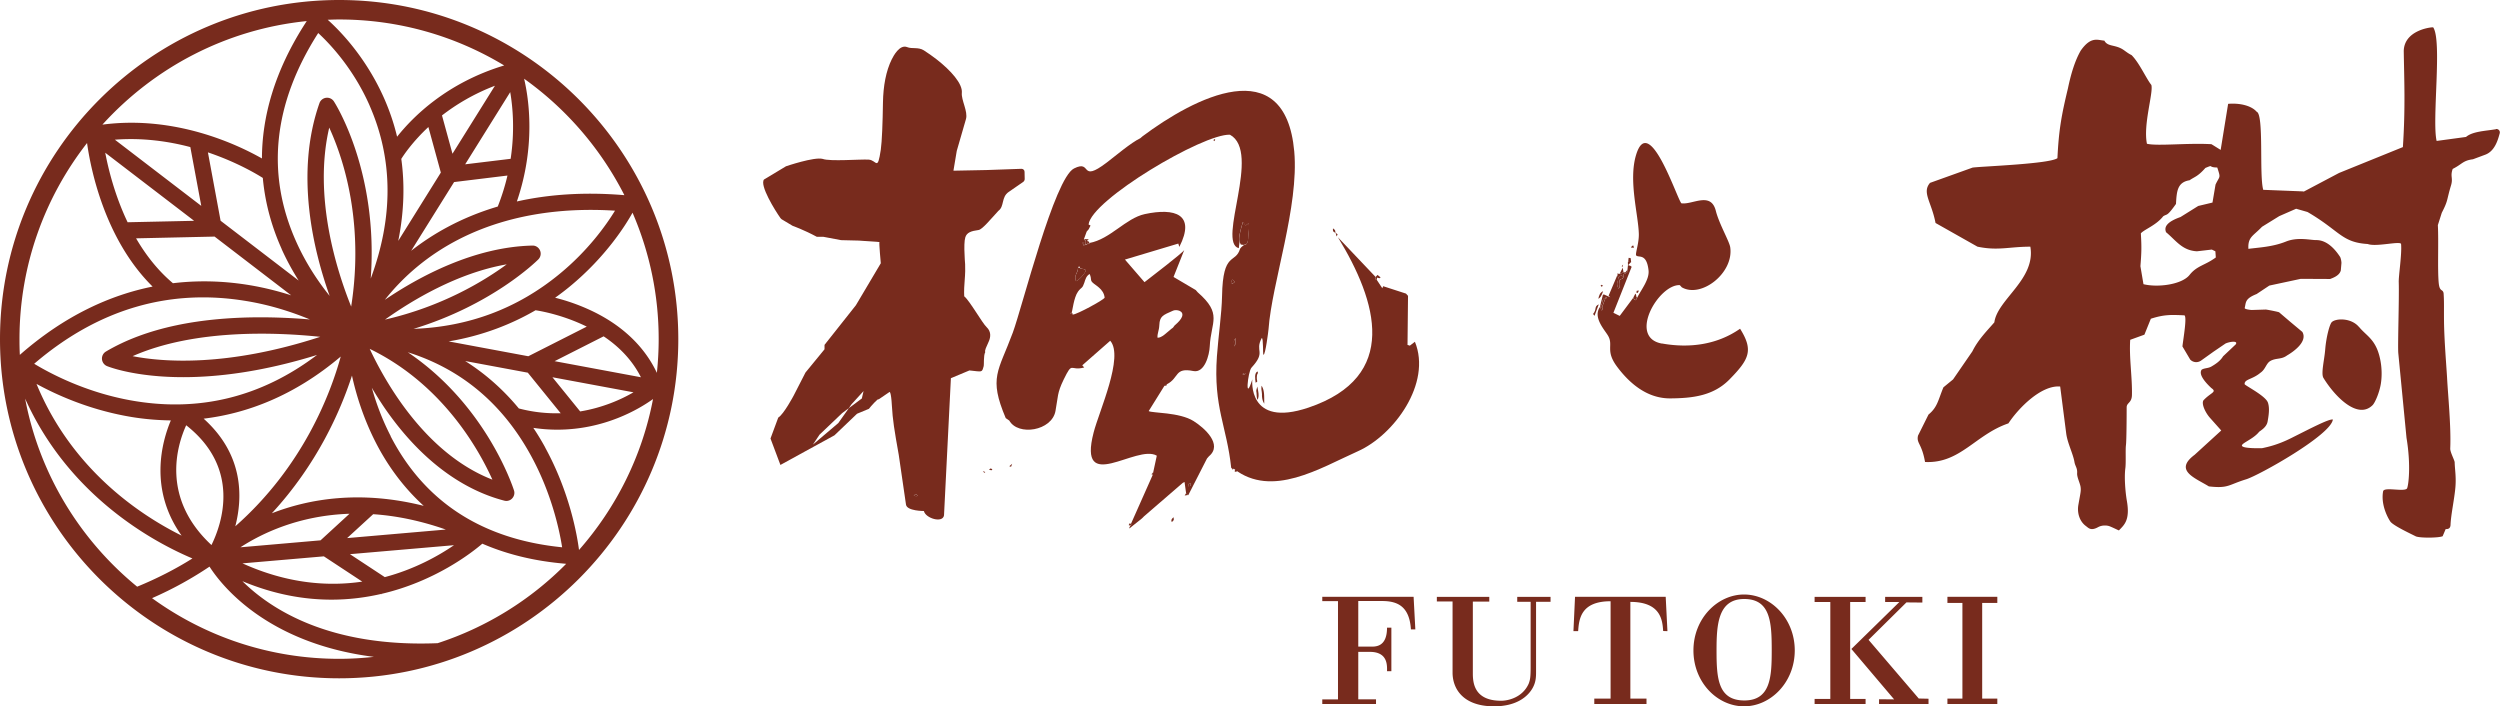
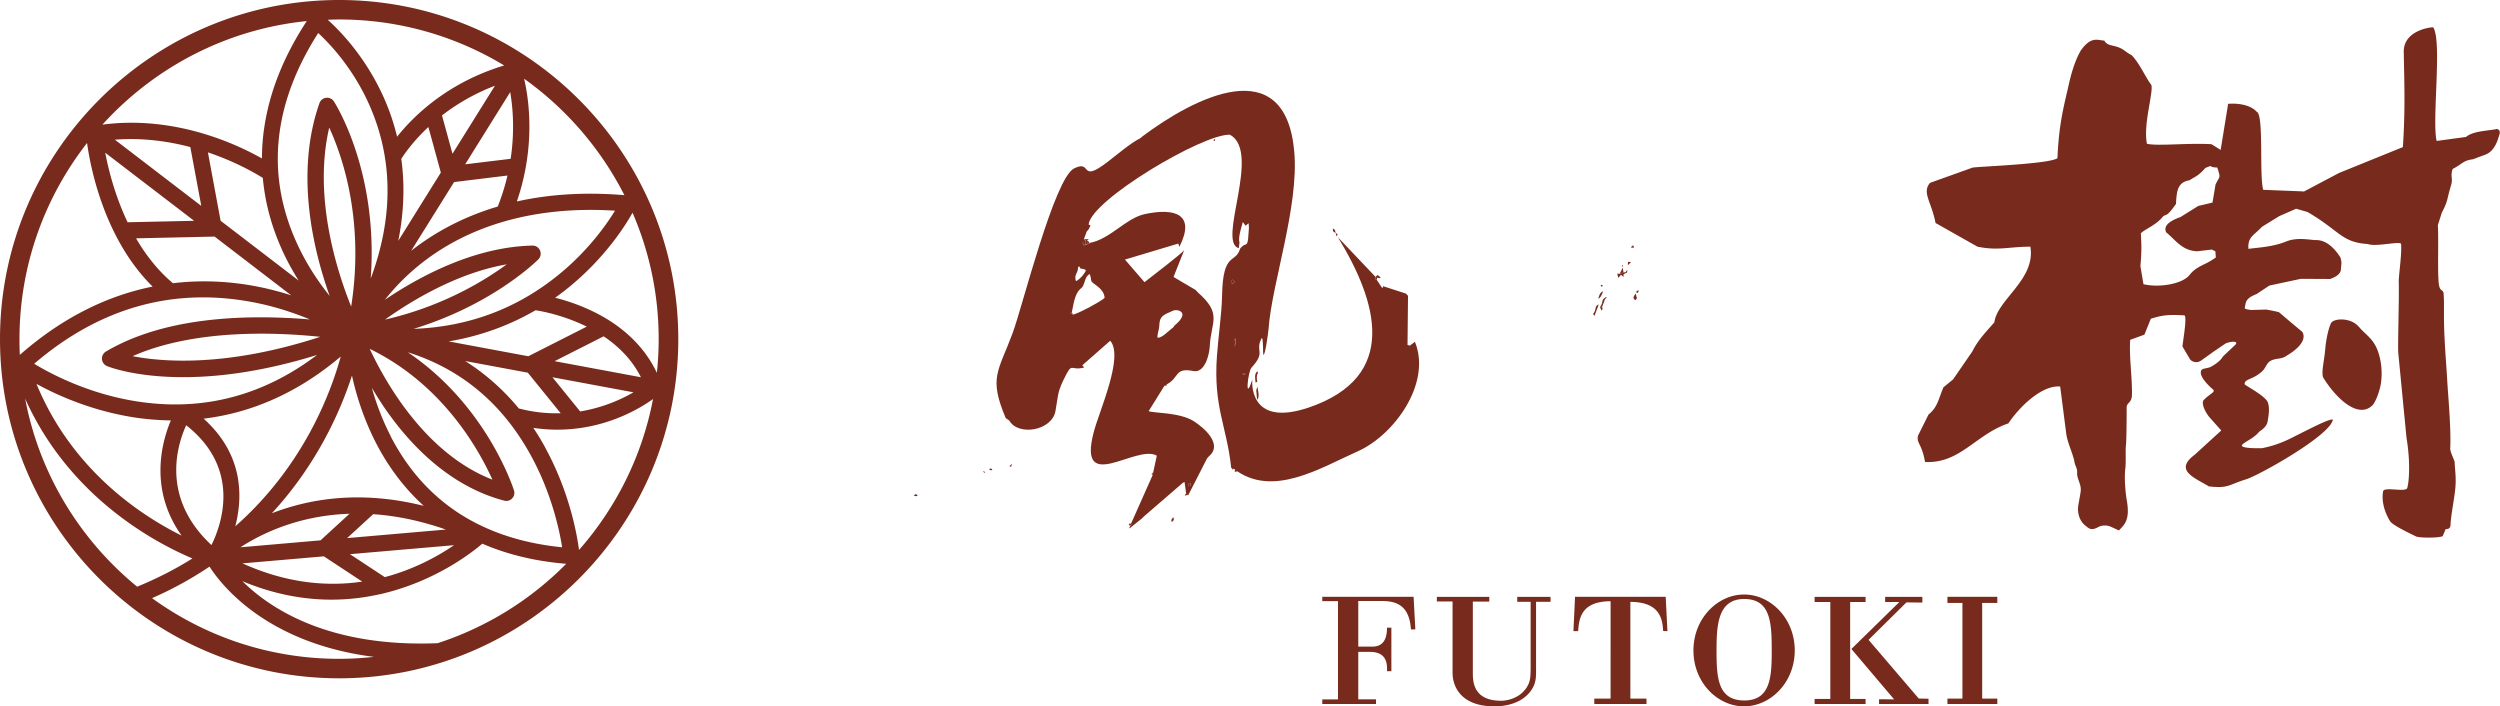
<svg xmlns="http://www.w3.org/2000/svg" viewBox="0 0 345.2 97.53">
  <defs>
    <clipPath id="clippath">
      <path style="fill:none" d="M158.29 52.42h30.34v30.34h-30.34z" />
    </clipPath>
    <style>.cls-3{fill:#782b1d}</style>
  </defs>
  <g style="isolation:isolate">
    <g id="_レイヤー_2">
      <g id="_レイヤー_1-2">
        <path class="cls-3" d="M151.06 39.18c-.66-.52-.21-.49-.61-1.37.39.87-.05.85.61 1.37m-1.91-2.13c-.1-.07-.11-.07-.18-.09.07.03.09.03.18.09m3.38 4.05c-.23.37-3.79 2.28-4.36 2.32-.01-.01-.03-.02-.04-.04l.04.04-.11-.05.11.05c.57-.04 4.13-1.94 4.36-2.32-.05-.59-.39-1.06-.79-1.41.4.34.74.82.79 1.41" />
        <path class="cls-3" d="M148.11 43.35s-.02-.03-.01-.04c.02-.01 0-.03-.01-.05.02.02.03.04.01.05 0 0 0 .02.01.04m23.83 8.18c.07.05-.02.21-.1.21-.34 0-.28-.09-.14-.16-.14.07-.21.16.14.16.08 0 .17-.16.1-.21m-11.86-6.64c.05-1.24.5-1.38 1.92-2 .44-.19 1.54 0 1.22.85.32-.84-.78-1.04-1.22-.85-1.42.62-1.86.76-1.92 2-.03.77-.3 1.17-.25 1.74-.05-.57.22-.97.25-1.74m-11.44-6.1c.2-.09.57-.41.87-.76-.3.35-.66.67-.87.76m21.8 9.01c-.02-.19-.04-.34-.05-.48.01.14.03.29.05.48 0 0 .1.08.18-.56v-.08.08c-.07.64-.18.56-.18.56m.17-1.01c.01.08.02.14.02.19 0-.05 0-.11-.02-.19m-.24.39c0-.12.05-.23.12-.33-.07.11-.12.21-.12.33m-.36-8.31c-.1.21.03.17.1.25-.07-.09-.2-.04-.1-.25m.16-.28c.4.33.4.34-.03.59.43-.25.43-.26.03-.59m-21.15-1.82-.16.13c.02.87-.6.97-.29 1.92-.31-.95.3-1.05.29-1.92l.16-.13.15.29c.36.11.43.02.77.24-.35-.23-.41-.13-.77-.24l-.15-.29ZM148 43.13s-.01-.03-.02-.04c.09-.1.27-2.01.86-2.83.25-.34.4-.43.53-.56-.13.14-.28.22-.53.56-.59.82-.77 2.73-.86 2.83l-.21.16.21-.16s.01.03.02.04m12.76 3.09c.45-.34.91-.8 1.21-.99l.05-.07-.05.07c-.3.2-.76.65-1.21.99M149.6 33.44l-.01-.01.01.01m.81.16s.02.03.01.04c0 0 0-.02-.01-.04m5.73 38.9v-.02.02m-.05.12.02-.03s0 .02-.02.03m-5.97-38.96-.22.13-.35.03.35-.03.22-.13zm13.96 33.28s0 .11-.02.21c.16-.04.25-.04.29-.05-.04 0-.13.01-.29.05.02-.1.02-.16.02-.21m.36-.16c0 .06-.01.11-.02.15 0-.04 0-.09.02-.15m-.05.31h-.01.01m56.78-24.2s-.01-.01-.02-.03c0 .01.02.02.02.03m4.77-1.89c-.1-.08-.04.01 0 0m-1.76-2.78-.25-.18.25.18zm.47-.58-.27.11.27-.11zm-1.15 2.22c-.13-.25-.19-.41-.2-.55.01.14.07.31.2.55m-2.51 2.61s.04.03.13-.13c.03.05.05.08.08.1l.48-1.3v-.04c-.66.31-.22.68-.77 1.31l.1.13s-.02-.06-.01-.07m0 .08s.01.05.02.09c0 0 0 .02.02.03 0-.01-.01-.03-.02-.03a.2.2 0 0 0-.02-.09" />
        <path class="cls-3" d="m194.64 47.71-.29-.08.07-6.78-.28-.31-3.15-1.02-.12.28-.74-1.12c-.25-.22-.19.1-.18-.43l-5.21-5.49c5.44 8.89 8.55 19.25-4.06 23.52-8.49 2.87-7.76-3.91-7.76-3.9-1.07 3.42-.62-1.07-.11-1.62 2.08-2.26.4-2.19 1.41-4.08.25-.05.13 2.29.24 2.31.26.06.68-3.27.7-3.55.44-6.3 4.23-16.94 3.55-24.53-1.26-13.99-13.88-7.38-20.95-2.09l-.3.26c-1.32.64-3.39 2.41-4.65 3.37-3.82 2.9-1.96-.47-4.51.81-2.71 1.36-7.12 19.04-8.45 22.66-2 5.41-3.37 6.16-.98 11.81l.49.34c1.22 2.17 5.88 1.43 6.38-1.32.37-1.99.21-2.45 1.13-4.34 1.29-2.64.83-1.12 2.84-1.67l-.27-.3 3.86-3.39c1.92 2.19-1.54 9.74-2.29 12.66-2.26 8.71 5.94 1.56 8.72 3.21l-.5 2.32-.08.37-3 6.75s.06.02.07.03c0 0 0 .02-.04.08 0 .01-.01.03-.02.04v.04c-.01.02-.02.04-.03.07 0 .01 0 .02-.02.03s-.03-.03-.05-.04l-.15.33h.07l1.7-1.36.29-.29 5.35-4.62.24-.12.22 1.57.29.26 2.59-5.07.27-.31c1.96-1.63-.65-3.94-2.12-4.86-1.96-1.24-5.75-1.09-6.2-1.38l2.16-3.47.21-.14.15-.1c1.71-.87 1.02-2.35 3.64-1.82 1.58.32 2.22-2.25 2.27-3.4.17-3.46 1.79-4.46-1.67-7.48l-.26-.3-3.07-1.81 1.48-3.72c-.26.44-4.72 3.83-5.49 4.44l-2.7-3.12 7.37-2.21.14.46c2.31-4.53-.62-5.42-4.77-4.53-2.64.57-4.77 3.47-7.65 3.99-.02.05-.02.08-.01.1 0 .02.02.03.01.04 0 .01-.06 0-.3.01l-.22.13-.35.03c-.02-.33-.06-.39-.04-.39h.08c.05 0 .13-.01.25-.06l.02-.04.04-.09-.24-.24.39-1.07.28-.32.25-.51-.27-.14c.33-3.37 15.84-12.57 19.52-12.4 4.39 2.39-1.83 14.85 1.22 15.67l.1-.82c-.21-.47.18-1.84.37-2.48.05-.15.08-.28.09-.32l.37.52.43-.35c.05.43.05.7.02.98-.02.21-.04.44-.06.76-.06 1.38-.36 1.15-.63 1.29l-.32.26s-.18.22-.19.23c-.63 2.16-2.38.26-2.49 6.52-.04 2.39-.53 5.76-.71 8.34-.5 7.02 1.37 9.67 1.97 15.38.05.04.09.06.12.08.08.05.1.02.26.08 5.24 4.09 11.89-.1 17.11-2.43 5.01-2.23 10.22-9.4 7.88-15.12l-.73.56Zm-30.2 19.07c0 .06-.02.11-.02.15-.01.1 0 .15-.03.16h-.03c-.04 0-.13 0-.29.05.02-.1.02-.16.02-.21 0-.14-.04-.09.36-.16m-4.37-21.88c.05-1.24.5-1.38 1.91-2 .45-.19 1.54 0 1.22.85-.12.31-.42.7-1.01 1.19l-.18.24-.05.07c-.3.2-.76.65-1.21.99-.33.25-.66.43-.93.4-.05-.57.22-.97.25-1.74m-9.63-7.08c.39.87-.05.85.61 1.37.11.09.26.2.45.33.08.05.15.12.23.19.41.34.74.82.79 1.41-.23.37-3.79 2.28-4.36 2.32l-.11-.05-.28-.12.21-.16c.09-.1.27-2.01.86-2.83.24-.34.4-.43.53-.56.12-.12.21-.27.34-.66.17-.54.28-.94.74-1.22m-.52-.53c-.05.21-.22.48-.43.73-.3.35-.66.67-.87.76-.02.01-.05.03-.07.03-.31-.95.3-1.05.29-1.92l.16-.13.15.29c.36.11.43.02.77.24m20.2 1.89s-.02-.05-.03-.06c-.07-.09-.2-.04-.1-.25.03-.07.08-.15.16-.28.4.33.4.34-.03.59m.48 7.97v.08c-.07.64-.18.56-.18.56-.02-.19-.04-.34-.05-.48 0-.05-.01-.1-.01-.14 0-.12.05-.23.12-.33.03-.05.05-.09.11-.14 0 .03 0 .05.01.08.01.08.02.14.02.19 0 .05 0 .11-.01.19m1.21 4.56c-.34 0-.28-.09-.14-.16.04-.02.07-.03.11-.05.06-.02.1-.02.12 0 .07.05-.02.21-.1.21" />
-         <path class="cls-3" d="M155.88 72.54s.08.01.13.03H156c-.05-.02-.09-.02-.12-.03m-22.74-31.6s-.06-.75.05-2.03c.2-2.43 0-2.79 0-3.7-.06-1.03-.04-2 .1-2.44.21-.67.8-.87 1.83-1.01.52-.07 1.7-1.53 2.74-2.65.85-.62.37-1.88 1.41-2.6.8-.56 1.61-1.11 2-1.38.14-.1.23-.26.22-.44l-.02-.97c0-.24-.2-.42-.44-.41l-4.82.17-4.56.09.46-2.74s.39-1.3 1.27-4.39c.3-1.05-.67-2.61-.57-3.63.12-1.25-1.52-3.08-3.48-4.61-.58-.45-1.18-.87-1.77-1.25-.76-.48-1.64-.17-2.29-.44-1.05-.43-1.91 1.24-2.13 1.67-.81 1.63-1.18 3.71-1.22 5.94-.04 2.87-.14 5.43-.3 6.55-.46 3.04-.56 1.44-1.67 1.37-1.16-.07-5.34.28-6.36-.1-1.16-.31-5.06 1.02-5.06 1.02l-3.04 1.83c-.63.79 1.52 4.26 2.28 5.33l.15.15 1.52.91s1.53.54 3.35 1.52h.91l2.44.46 2.45.06 2.84.2c-.07.15.19 2.93.19 2.93l-3.44 5.8-4.33 5.47v.61l-2.63 3.21-1.63 3.18s-1.37 2.59-2.13 3.04l-1.07 2.89 1.37 3.65 1.26-.69 2.02-1.11 4.18-2.29 3.12-2.98 1.64-.68c.19-.27 1.39-1.6 1.31-1.28l1.54-1.05s.21-.1.32 1.88c.11 1.98.33 3.33.95 6.81l1 6.87c.13.89 2.47.88 2.47.88.23 1.02 2.61 1.72 2.78.6l.95-18.94 2.56-1.07c1.82.19 1.71.31 1.96-.56.08-.26-.04-1.48.22-1.96-.09-.27.14-.69.49-1.48.28-.62.34-1.38-.3-1.98-.6-.56-2.31-3.61-3.08-4.25m-16.69 12.32-.33.14.33-.14Zm2.57 1.76-1.82 1.36-1.46 2.06-3.5 2.97.91-1.37 3.12-2.97.92-.69.37-.53 1.67-1.83-.23.99Zm7.14 13.46c.16-.12.2-.37.51-.07 0 .21-.25.09-.51.07m94.82-25.99s0 .02.01.07c0-.05-.02-.06-.01-.07" />
-         <path class="cls-3" d="M229.48 47.44c-4.74-.84-.46-8.2 2.47-8.07l.27.3c2.69 1.55 7.21-1.98 6.69-5.53-.13-.85-1.52-3.18-1.99-5.03-.69-2.71-3.24-.8-4.76-1.04-.66-.79-4.5-12.65-6.27-6.61-1.03 3.52.33 8.17.4 10.83.03 1.21-.44 2.51-.39 2.94.26.46 1.45-.41 1.73 2.09.15 1.26-1.01 2.67-1.57 3.79l-.17.31-.02.04c-.19-.17-.1.17-.34-.36l-1.88 2.52-.87-.43 2.52-6.35-.16-.13-.32-.09v-.28l-.1.91-.04.23-.02.16-.26.12-.22.1v.37h.01c-.3.51 0 .11-.53.41-.04.28-.08.38-.08.63 0 .49.25.02-.07.6-.13-.25-.19-.41-.2-.55-.02-.25.08-.43.14-.81 0-.04.02-.09.02-.14l-.14-.4-1.21 2.85.23.23-.88-.39-.14.04-.42 1.72c.55-.64.11-1 .77-1.31-.02-.19-.03-.01.2-.07l-.18.29c0-.08 0-.14-.01-.18l-.48 1.3c.09.07.15.04-.02.44 0 0-.01-.01-.02-.03-.03-.04-.09-.13-.12-.19 0-.01-.01-.03-.02-.04a.2.2 0 0 0-.02-.09l-.1-.13c-.98 1.42.64 3.11 1.12 3.93.8 1.34-.42 2.05 1.26 4.3 1.74 2.33 4.17 4.39 7.34 4.37 3.12-.02 5.96-.37 8.16-2.6 2.76-2.81 3.35-4.04 1.48-7.02-3.28 2.29-7.15 2.69-10.78 2.04" />
-         <path class="cls-3" d="m225.16 35.64-.28-.04-.06.55.41.05-.07-.56zm-52.77-3.11c.02-.32.04-.55.06-.76.02-.28.03-.55-.02-.98l-.43.35-.37-.52s-.05.17-.09.32c-.19.64-.58 2.01-.37 2.48l.16.35.43.05c.27-.14.57.09.63-1.29m-23.22 4.53s-.01 0-.02-.01c-.1-.07-.11-.07-.18-.09a.31.31 0 0 1-.11-.05c.02.87-.6.97-.29 1.92.02 0 .04-.02.07-.03.2-.09.57-.41.87-.76.21-.25.39-.52.43-.73-.35-.23-.41-.13-.77-.24m74.13 2.24c.01.14.07.31.2.55.31-.58.07-.11.07-.6 0-.25.05-.35.08-.63.52-.3.23.1.52-.41l-.25-.19-.13-.1-.25.33-.08.1c0 .05-.02.09-.02.14-.07.38-.17.56-.14.81m-49.05 15.26c.02.5.1.82.32 1.17-.02-.95.06-1.83-.37-2.48-.08.56.03.58.06 1.31" />
        <path class="cls-3" d="m223.93 38.04.25.19v-.37l.21-.1.26-.12.03-.16.04-.24-.3.38-.23-.03-.2.09-.34.15c-.64-.12-.2-.09-.31.14l.14.4.08-.1.25-.33.13.1Zm-50.3 17.18c.31-.51.08-1.3-.02-1.85l-.14.51c-.01.22.01.2.03.35.04.41 0 .7.14.98m-.01-3.93c-.46.28-.32 1.01-.25 1.57.39-.23.14-.14.16-.75.02-.72.27-.41.09-.83m46.33-7.93.21.27.59-1.59c-.7.32-.23.68-.79 1.33m5.91-1.94.17-.31s-.09-.08-.11-.1c-.03.01-.1-.08 0 0 .02 0 .03-.05-.01-.18-.06-.19.02-.09-.12-.28l-.28.54c.24.53.15.19.34.36l.02-.04Zm-4.72-.7c.08-.19.11-.3.2-.5-.42.17-.56.54-.66 1.04 0 0 .27-.1.46-.54m-31.03-2.03v-.35c.49.1.2.15.51-.02l-.43-.35-.26.28c-.01.53-.07.21.18.43m-40.28-5.29.05.41.22-.13-.01-.42.23-.2-.67-.03.24.23-.04.1-.02.04zm20.75 13.33c-.05.04-.07.09-.11.14-.07.11-.12.21-.12.33 0 .04 0 .09.01.14.01.14.03.29.05.48 0 0 .1.08.18-.56v-.08c0-.08.01-.14.01-.19 0-.05 0-.11-.02-.19 0-.02 0-.04-.01-.08" />
-         <path class="cls-3" d="m223.98 37.68.19-.08-.1-.64-.44.87.35-.15zm-53.81.91c-.08.13-.13.21-.16.28-.1.21.03.17.1.25.01.02.03.03.03.06.43-.25.43-.26.03-.59m-20.27-4.8-.04-.41c-.12.05-.2.06-.25.06h-.08c-.02 0 .03.07.04.39l.35-.03Zm34.52-1.63c-.11-.47 0-.32-.36-.63-.03.42 0 .45.36.63m-20.34 34.78s0 .11-.02.21c.16-.04.25-.04.29-.05h.03c.02-.02.02-.06.03-.16 0-.04 0-.09.02-.15-.39.08-.36.03-.36.16Zm60.73-30.34c.17-.17.24-.24.41-.4l-.41-.05h-.03v.17l.01.28Zm-74.69-2.94c.24 0 .29 0 .3-.01 0 0 0-.02-.01-.04 0-.02 0-.05.01-.1-.25-.34-.02-.11-.31-.26v.41Zm71 8.68c-.09.16-.13.11-.13.13 0 0 0 .03.01.07 0 .02.01.05.02.09 0 0 0 .02.02.04.03.06.08.15.12.19 0 .01.02.02.02.03.17-.41.11-.37.02-.44-.02-.02-.05-.05-.08-.1m-94.95 26.11c.26.02.51.14.51-.07-.31-.3-.35-.05-.51.07m99.41-34.54c-.18.06-.13-.14-.38.27.72.02.28.08.38-.27m-69.49 38.7s.01-.02.02-.03c.01-.02.02-.05.03-.07v-.04c0-.02.02-.03.02-.04.04-.06.05-.07.04-.08 0 0-.03 0-.07-.02-.01 0-.03-.02-.05-.04a.435.435 0 0 1-.06-.07.77.77 0 0 0-.09.13v.01c-.02.03-.04.06-.05.08-.01.02-.02.04-.02.05v.03h.02c.03 0 .08.01.12.03h.03c.02 0 .03.02.05.04m70.22-32.48c-.45.05-.24-.04-.37.35.22-.26.07.34.37-.35m-62.52 27.97-.2.33.48-.07-.28-.26zm-47.65-14.71.33-.14m55.38-1.51c.08 0 .17-.16.1-.21-.02-.02-.06-.02-.13 0-.04.01-.08.03-.11.04-.14.07-.21.16.14.16m12.58-19.56.14.49c.17-.34.2-.27-.14-.49m-36.3 11.22s0-.01-.02-.02c-.01-.01-.02-.03-.01-.04.02-.01 0-.03-.01-.05-.02-.02-.04-.04-.05-.06-.01-.02-.02-.05-.04-.08 0-.01-.01-.03-.02-.04l-.21.16.28.12.11.05s-.03-.02-.04-.04m73.25-3.92c-.42-.22-.08-.17-.36-.02.19.12-.03.24.36.02m-53.83-20c.21-.25.17.36.26-.25-.23.08-.14-.04-.26.25m2.6 45.16s-.07-.04-.12-.08l.2.31.17-.15c-.16-.06-.17-.04-.26-.08m-10.97.96.08-.37-.23.27.15.1zm1.83-12.47-.21.15.29-.02.07-.23-.15.1zm60.71-11.79.18-.29c-.23.06-.22-.12-.2.07v.04c0 .05 0 .1.01.18m2.44-4.79-.25.29c.22-.23.11.41.25-.29m101.61 8.62c-1.1-1.31-3.23-1.2-3.76-.67-.3.31-.77 2.06-.91 3.82-.11 1.39-.6 3.29-.24 3.88 1.53 2.51 4.71 5.83 6.79 3.76.33-.33.96-1.76 1.15-3.03.26-1.76-.04-3.55-.54-4.73-.66-1.53-1.58-1.96-2.48-3.03" />
+         <path class="cls-3" d="m223.98 37.68.19-.08-.1-.64-.44.87.35-.15m-53.81.91c-.08.13-.13.21-.16.28-.1.21.03.17.1.25.01.02.03.03.03.06.43-.25.43-.26.03-.59m-20.27-4.8-.04-.41c-.12.05-.2.06-.25.06h-.08c-.02 0 .03.07.04.39l.35-.03Zm34.52-1.63c-.11-.47 0-.32-.36-.63-.03.42 0 .45.36.63m-20.34 34.78s0 .11-.02.21c.16-.04.25-.04.29-.05h.03c.02-.02.02-.06.03-.16 0-.04 0-.09.02-.15-.39.08-.36.03-.36.16Zm60.73-30.34c.17-.17.24-.24.41-.4l-.41-.05h-.03v.17l.01.28Zm-74.69-2.94c.24 0 .29 0 .3-.01 0 0 0-.02-.01-.04 0-.02 0-.05.01-.1-.25-.34-.02-.11-.31-.26v.41Zm71 8.68c-.09.16-.13.11-.13.13 0 0 0 .03.01.07 0 .02.01.05.02.09 0 0 0 .02.02.04.03.06.08.15.12.19 0 .01.02.02.02.03.17-.41.11-.37.02-.44-.02-.02-.05-.05-.08-.1m-94.95 26.11c.26.02.51.14.51-.07-.31-.3-.35-.05-.51.07m99.41-34.54c-.18.06-.13-.14-.38.27.72.02.28.08.38-.27m-69.49 38.7s.01-.02.02-.03c.01-.02.02-.05.03-.07v-.04c0-.02.02-.03.02-.04.04-.06.05-.07.04-.08 0 0-.03 0-.07-.02-.01 0-.03-.02-.05-.04a.435.435 0 0 1-.06-.07.77.77 0 0 0-.09.13v.01c-.02.03-.04.06-.05.08-.01.02-.02.04-.02.05v.03h.02c.03 0 .08.01.12.03h.03c.02 0 .03.02.05.04m70.22-32.48c-.45.05-.24-.04-.37.35.22-.26.07.34.37-.35m-62.52 27.97-.2.33.48-.07-.28-.26zm-47.65-14.71.33-.14m55.38-1.51c.08 0 .17-.16.1-.21-.02-.02-.06-.02-.13 0-.04.01-.08.03-.11.04-.14.07-.21.16.14.16m12.58-19.56.14.49c.17-.34.2-.27-.14-.49m-36.3 11.22s0-.01-.02-.02c-.01-.01-.02-.03-.01-.04.02-.01 0-.03-.01-.05-.02-.02-.04-.04-.05-.06-.01-.02-.02-.05-.04-.08 0-.01-.01-.03-.02-.04l-.21.16.28.12.11.05s-.03-.02-.04-.04m73.25-3.92c-.42-.22-.08-.17-.36-.02.19.12-.03.24.36.02m-53.83-20c.21-.25.17.36.26-.25-.23.08-.14-.04-.26.25m2.6 45.16s-.07-.04-.12-.08l.2.31.17-.15c-.16-.06-.17-.04-.26-.08m-10.97.96.08-.37-.23.27.15.1zm1.83-12.47-.21.15.29-.02.07-.23-.15.1zm60.71-11.79.18-.29c-.23.06-.22-.12-.2.07v.04c0 .05 0 .1.01.18m2.44-4.79-.25.29c.22-.23.11.41.25-.29m101.61 8.62c-1.1-1.31-3.23-1.2-3.76-.67-.3.31-.77 2.06-.91 3.82-.11 1.39-.6 3.29-.24 3.88 1.53 2.51 4.71 5.83 6.79 3.76.33-.33.96-1.76 1.15-3.03.26-1.76-.04-3.55-.54-4.73-.66-1.53-1.58-1.96-2.48-3.03" />
        <path class="cls-3" d="M344.65 17.84c-1.35.24-3.23.28-4.14 1.07l-4.06.55c-.67-2.87.79-13.88-.48-15.69-.67 0-4 .55-4.06 3.27.06 3.94.24 7.88-.12 13.27l-8.81 3.57-4.92 2.6.02-.05-5.57-.22c-.58-1.97.12-10.42-.91-10.78-.73-.85-2.35-1.23-3.94-1.09l-1.03 6.36-1.27-.79c-3.35-.19-7.46.29-8.91-.06-.54-2.67.91-7.03.61-8.12-.73-.91-1.64-3.03-2.73-4.12-.67-.33-1.02-.72-1.49-.94-.99-.49-1.85-.27-2.27-1.06-.91-.06-1.85-.65-3.27 1.39-.79 1.39-1.33 3.15-1.76 5.21-.89 3.7-1.26 5.72-1.45 9.63-1.09.8-10.35 1.12-11.71 1.3l-5.88 2.11c-1.15 1.33.2 2.61.76 5.54l5.79 3.27c2.85.59 4.3.01 7.3 0 .78 4.5-4.55 7.27-4.97 10.45-.91 1.06-2.22 2.35-3.03 4l-2.67 3.88-1.33 1.09c-.73 1.74-.81 2.74-2.06 3.76l-1.45 2.91c-.24 1.09.52 1.05.97 3.64 4.85.24 6.95-3.78 11.51-5.33 1.4-2.12 4.53-5.31 7.15-5.09l.83 6.46c.16 1.32.96 2.85 1.14 3.96.1.6.42.81.37 1.55-.04.55.41 1.38.48 1.92.07.55-.02.8-.31 2.46-.18 1.03.12 2.24 1.05 2.92.35.26.67.7 1.67.15.64-.35 1.35-.22 1.58-.13.44.17 1.1.5 1.3.58.71-.75 1.58-1.39 1.09-4.13-.17-.98-.38-3.07-.2-4.47.1-.75 0-2.53.08-3.16.08-.58.1-3.85.1-5.23 0-.67.7-.59.73-1.7.05-2.56-.4-5.12-.24-7.63l1.96-.71.89-2.2c1.86-.6 2.81-.55 4.64-.47.36.25-.13 3.04-.28 4.29l1.07 1.81c.39.42 1.03.48 1.5.15l1.72-1.23 1.66-1.13c.6-.27 1.78-.42 1.41.12l-1.75 1.65c-.36.61-.97 1.04-1.63 1.42-.44.25-.92.18-1.32.42-.58.78 1.01 2.23 1.33 2.54.83.58-.06.59-1.09 1.7-.3.48.26 1.69.91 2.42l1.55 1.74-3.68 3.36c-2.9 2.17.07 3.19 1.97 4.36 2.72.31 2.67-.22 5.15-.98 1.76-.54 11.7-6.1 11.97-8.25-.51-.14-3.3 1.34-5.75 2.56-1.8.9-3.11 1.2-4 1.39 0 0-1.98.07-2.61-.18-.85-.34 1.27-.91 2.18-2.08.28-.22 1.03-.64 1.17-1.41.14-.79.32-1.84.04-2.63-.34-.95-3.19-2.36-3.21-2.54-.06-.69 1.07-.63 2.18-1.57.72-.49.77-1.29 1.39-1.64.78-.43 1.51-.17 2.28-.75.85-.49 2.89-1.9 2.12-3.25l-1.71-1.43-1.5-1.28c-.12-.07-1.7-.38-1.84-.38l-1.92.06c-.19 0-1.04-.1-.99-.28.19-.77 0-1.27 1.64-1.92l1.76-1.17 4.34-.93 4.06.02c.32-.13 1.29-.44 1.47-1.19l.08-.93c.04-.18-.08-.78-.18-.93-.98-1.51-2.12-2.34-3.31-2.32-.81 0-2.55-.45-4.16.2-1.86.75-3.79.82-5.19 1.01-.03-.5.02-.86.14-1.16.26-.66.87-.98 1.74-1.89l2.38-1.47 2.33-1.02 1.57.45c4.48 2.61 4.69 4.2 8.32 4.42 1.15.44 4.52-.46 4.6 0 .13 1.41-.36 4.45-.32 5.29.07 2.35-.16 8.81-.06 9.82l.78 8.04.35 3.61c.65 3.88.26 6.71.06 7.01-.46.48-3.17-.28-3.29.38-.31 1.7.5 3.42.99 4.16.39.58 3 1.78 3.49 2.04.49.26 3.14.25 3.74 0l.42-.99c.13 0 .64.06.67-.57.05-1.4.53-3.55.67-5.17.13-1.51-.08-2.51-.1-3.51-.08-.4-.63-1.39-.61-1.88.13-3.03-.32-7.46-.44-9.82-.1-1.73-.39-5.08-.42-7.75-.02-1.6.03-2.76-.06-3.88-.12-.61-.54-.12-.67-1.39-.18-1.86 0-5.82-.12-8l.54-1.7c.91-1.76.64-1.66 1.27-3.76.33-1.07-.14-1.23.24-2.3 1.33-.67 1.39-1.15 2.79-1.33l1.64-.61c1.35-.46 1.79-1.98 2.06-2.97a.467.467 0 0 0-.53-.59m-45.58 14.21c1.45 1.21 2.25 2.55 4.3 2.67l2.06-.24.49.24.06.85c-1.49 1.1-2.6 1.12-3.63 2.42-1.07 1.33-4.38 1.76-6.36 1.27l-.42-2.48c.14-1.79.18-2.54.06-4.54.48-.55 2.1-1.1 3.09-2.36.55-.36.49.09 1.76-1.7.1-1.72.17-3 1.88-3.27.67-.48 1.12-.49 2.18-1.7 1.26-.52.23-.08 1.64-.06.5 1.54.36 1.09-.24 2.36l-.42 2.48-1.97.47-2.45 1.53c-1.79.63-2.3 1.33-2 2.06M46.83 0C21.01 0 0 21.01 0 46.83s21.01 46.83 46.83 46.83 46.83-21.01 46.83-46.83S72.65 0 46.83 0m43.88 51.5c-1.77-3.77-5.01-6.79-9.48-8.8a27.43 27.43 0 0 0-4.58-1.59c.75-.53 1.45-1.07 2.09-1.6 4.91-4.06 7.64-8.41 8.6-10.14a43.84 43.84 0 0 1 3.61 17.46c0 1.58-.09 3.14-.25 4.67M53.12 79.68l-4.8-3.16 14.37-1.24c-2.15 1.47-5.42 3.31-9.56 4.41M18.79 32.91l10.75-.24s.05 0 .08-.01l10.59 8.12c-1.71-.55-3.6-1.04-5.66-1.39-3.07-.52-6.71-.76-10.69-.28v-.02c-2.1-1.77-3.76-3.93-5.07-6.18m20.09 1.46c.72 1.6 1.53 3.05 2.36 4.37l-10.78-8.26-1.75-9.44c4.12 1.39 6.95 3.13 7.58 3.53.34 3.78 1.38 7.09 2.6 9.8m12.15-19.78c3.25 7.4 3.29 15.41.15 23.88 1.08-14.65-4.79-24.01-5.08-24.46a1.121 1.121 0 0 0-2 .23c-3.41 9.71-.85 20.3 1.41 26.62-1.54-1.91-3.24-4.42-4.59-7.42-4.24-9.41-3.23-19.12 3.01-28.88 1.57 1.45 4.83 4.86 7.1 10.02m20.61 41.83c-1.94-2.35-4.37-4.64-7.42-6.56l8.65 1.61 4.54 5.6c-1.79.05-3.72-.12-5.77-.66ZM51.52 71c3.05.2 6.41.85 10.04 2.12L47.93 74.3l3.6-3.3Zm-7.27 3.61-11.05.96c2.94-1.91 8.07-4.4 15.06-4.63l-4.01 3.68ZM25.71 58.72c7.61 5.97 4.91 13.66 3.49 16.54-7.03-6.53-4.73-13.82-3.49-16.54m6.78 13.95c1.05-4.06 1.14-9.91-4.37-14.86 5.87-.71 12.43-3.08 18.93-8.58-1.41 5.13-5.21 15.2-14.56 23.44m20.67-28.54c3.72-2.65 10-6.45 16.81-7.63-3.16 2.32-8.92 5.82-16.81 7.63m-4.67-1.8c-2.02-5.02-5.25-15.2-3.03-24.71.66 1.44 1.47 3.48 2.15 6.04 1.14 4.27 2.12 10.77.88 18.67m31.62 14.48-3.83-4.72 11.19 2.08c-1.65.96-4.19 2.12-7.36 2.64m-3.53-6.94 6.77-3.43c2.02 1.35 3.9 3.18 5.15 5.65l-11.92-2.22Zm-3.63-.68-11-2.05c4.77-.8 8.76-2.42 12-4.3.88.13 3.88.69 7.07 2.26l-8.07 4.09ZM57.1 45.41c10.83-3.3 16.92-9.28 17.23-9.59.32-.32.42-.81.24-1.23-.18-.42-.6-.7-1.06-.68-8.04.18-15.63 4.28-20.37 7.49a30.69 30.69 0 0 1 4.48-4.58c6.96-5.76 16.37-8.42 27.3-7.73-1.19 1.94-3.68 5.48-7.67 8.75-5.8 4.77-12.56 7.29-20.15 7.57m-.32-10.79 5.92-9.48 7.37-.9c-.32 1.38-.76 2.81-1.34 4.28-5.16 1.53-9.08 3.85-11.94 6.1m13.66-21.9c.36 2.09.64 5.35.06 9.21l-6.28.76 6.22-9.97Zm-7.97 8.52-1.45-5.3c1.91-1.48 4.33-2.96 7.31-4.1l-5.87 9.4Zm-3.33-3.7 1.72 6.29-5.88 9.43c.85-4.21.88-8 .42-11.32.4-.64 1.61-2.41 3.74-4.4m-32.87 2.77 1.51 8.12-11.93-9.14c3.8-.29 7.36.21 10.42 1.02m.51 10.18-9.17.2c-1.74-3.64-2.64-7.24-3.09-9.6l12.26 9.39Zm7.3 11.09c3.4.57 6.36 1.56 8.7 2.53-1.74-.15-3.75-.26-5.94-.29-9.29-.1-16.76 1.49-22.22 4.72-.37.22-.58.62-.55 1.05.03.42.3.8.69.96.27.11 3.88 1.53 10.53 1.53 4.69 0 10.88-.71 18.48-3.07-7.76 5.87-16.44 7.98-25.85 6.25-6.22-1.14-11.07-3.73-13.21-5.03 8.8-7.54 18.67-10.45 29.36-8.65m10.14 4.93c-12.88 4.2-21.76 3.48-25.91 2.67 8.55-3.77 19.78-3.31 25.91-2.67M17.44 57.45c1.86.35 3.93.57 6.15.6-1.24 2.95-3.07 9.52 1.49 15.91-5.72-2.84-15.17-9.11-20.04-20.95 2.65 1.45 6.99 3.44 12.4 4.44m27.28 19.37 5.3 3.49c-4.74.7-10.35.28-16.54-2.52l11.24-.97Zm-7.2-5.93c6.26-6.78 9.49-14.12 11.08-19.03.58 2.65 1.59 5.94 3.32 9.31 1.46 2.84 3.57 5.93 6.59 8.68-8.82-2.22-15.93-.94-20.99 1.03m16.43-10.66c-1.2-2.32-2.03-4.62-2.61-6.68a53.9 53.9 0 0 0 1.72 2.72c4.66 6.81 10.39 11.26 16.57 12.87.09.02.19.04.28.04.3 0 .6-.12.81-.35.28-.3.38-.72.25-1.11-.18-.56-3.88-11.81-14.66-19.07 7.34 2.31 13.04 7.06 16.96 14.19 2.89 5.24 3.98 10.39 4.35 12.74-11.01-1.1-18.98-6.25-23.68-15.33m-2.89-12.07c10.07 4.89 15.09 13.94 16.94 18.06-9.22-3.58-14.76-13.4-16.94-18.06M75.29 61.8c-.49-.89-1.03-1.8-1.65-2.72 1.14.17 2.25.25 3.3.25 6.56 0 11.34-2.87 13.23-4.23-1.5 7.89-5.11 15.03-10.22 20.84-.26-2.04-1.28-7.95-4.67-14.14m10.93-34.85c-5.72-.48-10.64-.07-14.84.87 2.63-7.69 1.65-14.19 1-16.95a44.549 44.549 0 0 1 13.84 16.07m-16.6-17.9c-7.9 2.39-12.57 7.06-14.78 9.84-.46-1.94-1.08-3.67-1.74-5.19C50.55 7.9 46.9 4.2 45.25 2.73c.52-.02 1.05-.04 1.58-.04 8.33 0 16.13 2.32 22.79 6.35M42.35 2.92c-4.57 6.98-6.17 13.41-6.18 18.96-3.37-1.91-11.96-6-22.03-4.67 7.14-7.87 17.07-13.17 28.22-14.3M12.02 19.74c.46 3.32 2.34 13.2 9.05 19.83C15.32 40.73 9.01 43.49 2.74 49c-.04-.72-.05-1.44-.05-2.16 0-10.21 3.49-19.61 9.33-27.09M3.47 55.04c6.09 13.57 17.86 19.86 23.1 22.07-2.29 1.44-4.83 2.75-7.63 3.9-7.89-6.45-13.51-15.57-15.47-25.97M21 82.59c2.93-1.28 5.56-2.76 7.93-4.35 1.58 2.47 7.83 10.58 22.7 12.46-1.58.17-3.18.27-4.81.27-9.64 0-18.56-3.11-25.83-8.38m39.45 6.22c-14.97.61-23.09-4.72-26.97-8.56 4.4 1.84 8.53 2.55 12.3 2.55 2.44 0 4.72-.3 6.82-.78l.05.04.04-.06c7.32-1.7 12.39-5.62 13.92-6.93 3.25 1.41 7.08 2.41 11.58 2.78a44.106 44.106 0 0 1-17.75 10.96m110.4-23.98c-.06.38.05.23-.34.33.08-.35-.13-.24.34-.33m-7.41 5.12c-.05-.03-.11-.03-.14-.03.03 0 .09 0 .14.03m-1.37 1.47c-.23.19-.4.38-.24.67.34-.35.27-.22.24-.67m-25.49-6.54c.23.02.45.12.45-.06-.27-.27-.31-.04-.45.06m3.05-.43.15-.41-.4.34.25.07zm-3.7.84.14-.11-.34-.13.2.24zm59.28 17.12.24 4.5h-.61c-.2-3.14-1.8-3.92-3.97-3.92h-3.3v6.29h1.59c.58 0 2.38.24 2.38-2.61h.6v6.01h-.6c.02-.88.07-2.67-2.38-2.67h-1.59v6.55H190v.65h-7.42v-.64h2.17V83h-2.17v-.59h12.6Zm10.45 0v.66h-2.27v9.92c0 1.31.2 3.77 3.91 3.77.97 0 2.97-.45 3.81-2.38.2-.54.26-.9.26-2.31V83.1h-1.85v-.68h4.6v.68h-2v9.59c0 .74 0 1.51-.52 2.39-.64 1.09-2.16 2.45-5.28 2.45-4.22 0-5.73-2.37-5.73-4.66v-9.82h-2.17v-.63h7.24Zm14.5 14.05h2.25V83.02c-4.16 0-4.36 2.52-4.48 4.13h-.65l.22-4.74H230l.24 4.74-.59-.02c-.1-1.45-.29-4.02-4.53-4.02v13.35h2.23v.75h-7.21v-.75Zm20.68-14.37c3.68 0 7 3.32 7 7.72s-3.32 7.72-7 7.72-6.99-3.3-6.99-7.72 3.34-7.72 6.99-7.72m.04 14.63c3.64 0 3.78-3.31 3.78-6.91 0-3.86-.16-7.1-3.8-7.1s-3.82 3.6-3.82 7.1c0 3.76.16 6.91 3.84 6.91m14.61-.21h2.13v.7h-7.04v-.7h2.17V83.12h-2.17v-.7h7.04v.7h-2.13v13.39Zm9.97-14.1v.79l-2.2-.02-5.23 5.17 6.93 8.1 1.35.03v.73h-6.83v-.66l2.08.02-5.9-6.96 6.63-6.49h-1.97v-.7h5.15Zm8.26 14.05h2.09v.75h-6.89v-.75h2.07V83.25h-2.07v-.84h6.89v.84h-2.09v13.21zM158.92 31.75c-.06-.04-.12-.03-.16-.04.04 0 .1 0 .16.04m-.66.43.16.71c.32-.3.35-.24.43-.8h-.07l-.51.09Zm-.95 1.29c-.26.22-.46.44-.28.78.4-.41.32-.25.28-.78" />
        <path class="cls-3" d="M159.02 31.69s0-.02.01-.02l.03-.06c.04-.06.05-.07.04-.08 0 0-.03 0-.08-.03-.02 0-.03-.02-.05-.04a.435.435 0 0 1-.06-.07.77.77 0 0 0-.09.13v.01c-.02.03-.04.06-.05.08-.01.02-.02.04-.02.05v.03h.02c.04 0 .1 0 .16.04.02.01.03.02.05.04.02-.04.04-.07.05-.1" />
      </g>
    </g>
  </g>
</svg>